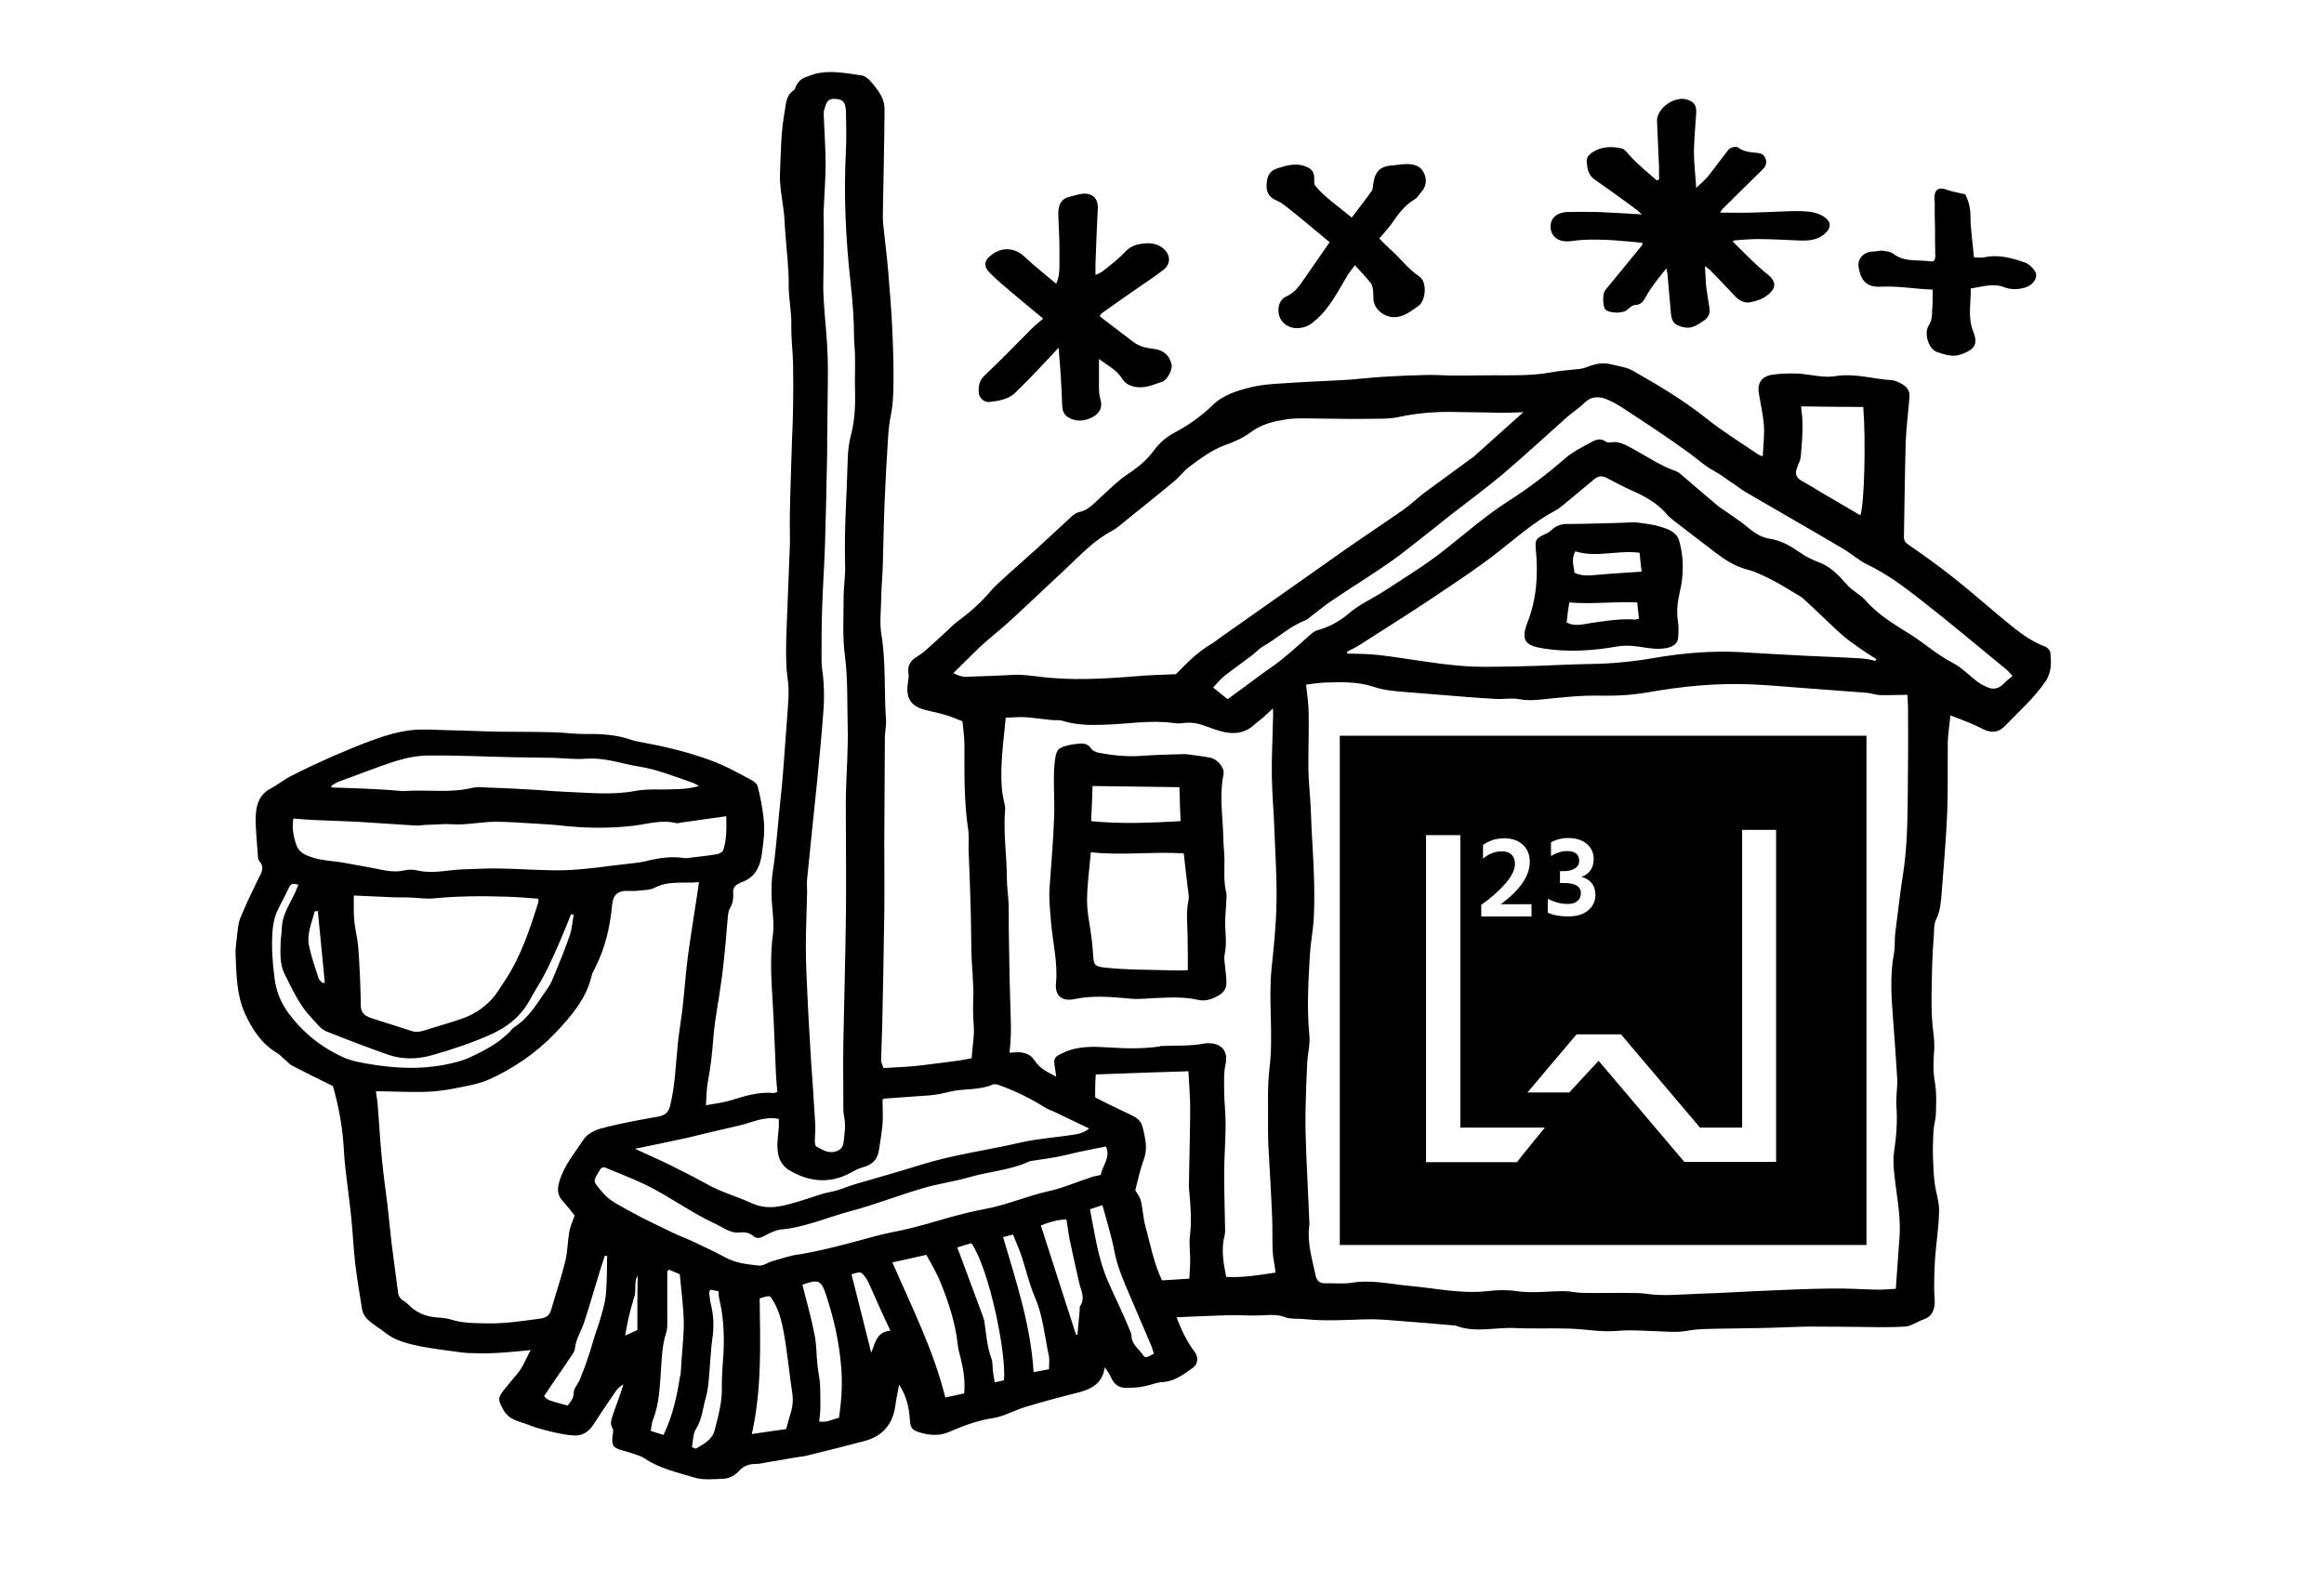
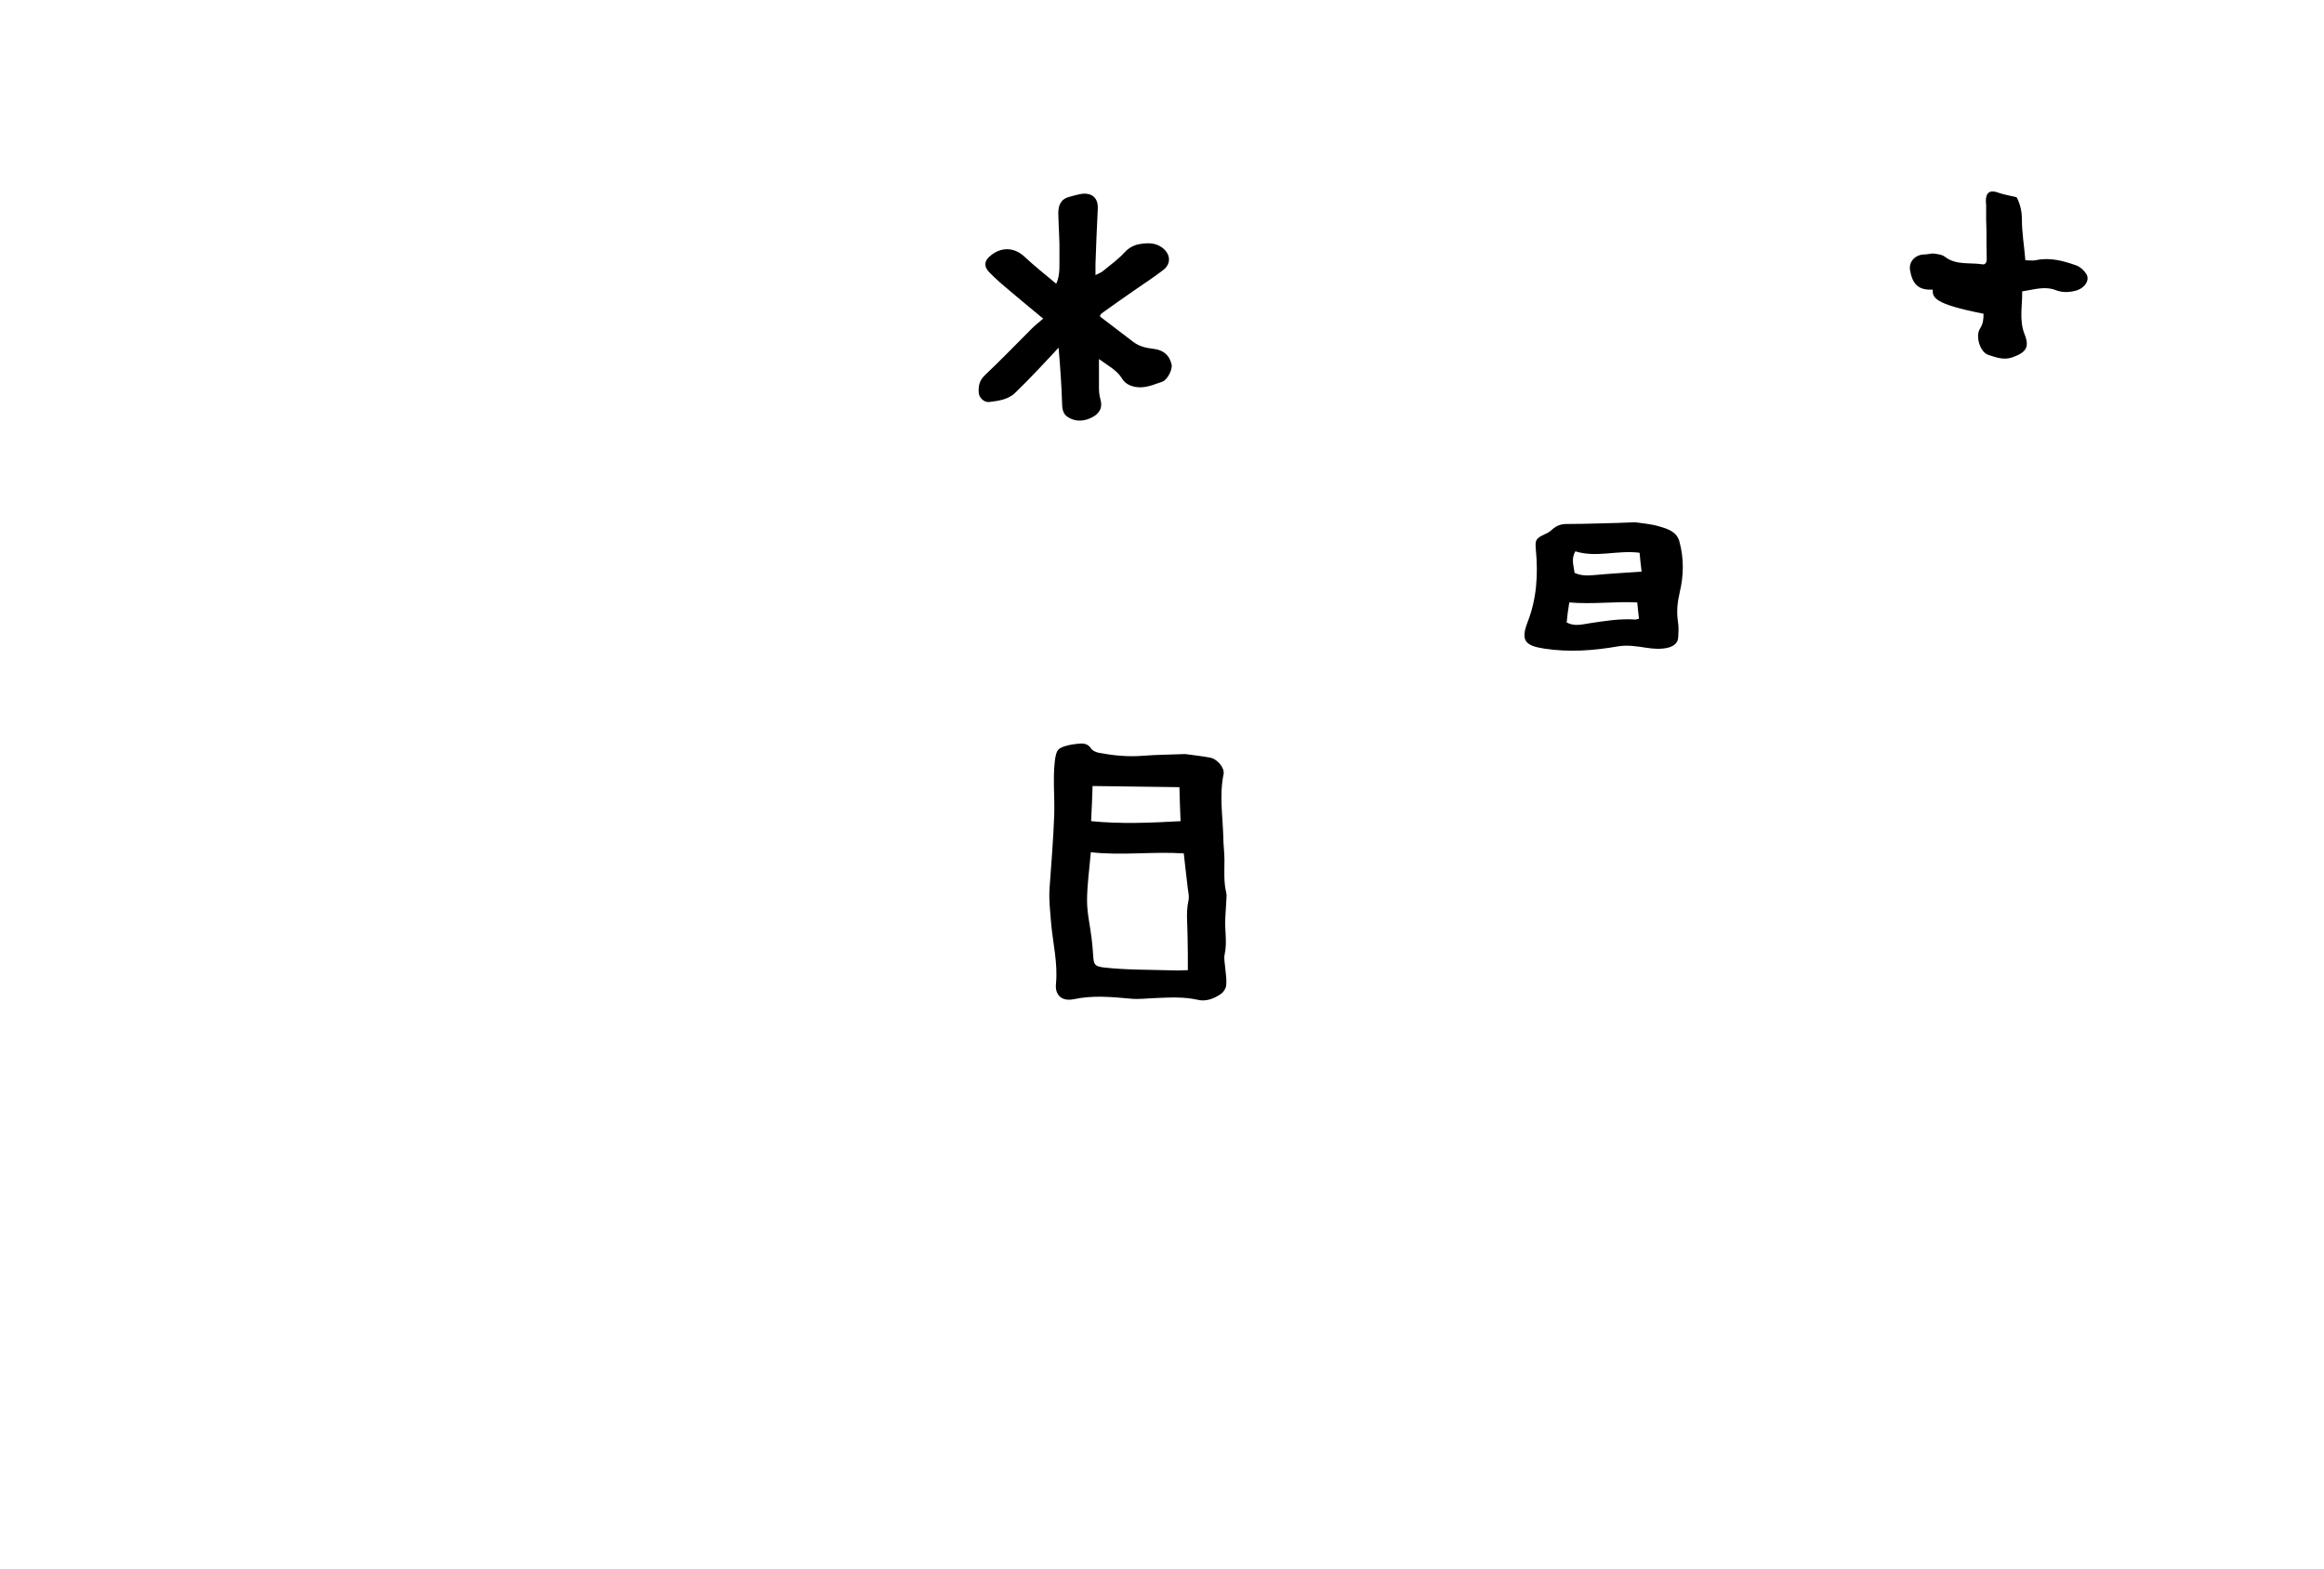
<svg xmlns="http://www.w3.org/2000/svg" version="1.2" baseProfile="tiny" id="Laag_1" x="0px" y="0px" width="800px" height="540px" viewBox="0 0 800 540" overflow="visible" xml:space="preserve">
  <g>
    <g>
-       <path d="M596.5,83.2c3.9,3.8,7.6,7.8,11.9,11.2c3.4,2.7,2.9,5.1-0.1,7.3c-1.6,1.3-3.9,2-6,2.4c-1.9,0.3-3.7-0.7-5.1-2.2    c-2.8-3-5.6-5.9-8.5-8.9c-0.4-0.4-0.8-0.6-1.8-1.4c0.2,2.7,0.2,4.8,0.4,6.8c0.3,2.4,0.7,4.9,1.1,7.3c0.4,2-0.1,3.5-1.9,4.7    c-2.2,1.5-4.3,3-7.2,2.2c-2.9-0.7-3.8-1.8-4.1-4.6c-0.4-4.6-0.8-9.2-1.2-13.7c0-0.4-0.2-0.8-0.4-1.9c-2.8,3.5-5.2,6.4-7,9.7    c-0.9,1.6-1.6,2.8-3.7,2.9c-1.1,0-2.1,1.2-3.1,1.9c-1.6,1.1-6.1,0.9-7.2-0.4c-0.9-1-1-5.4-0.1-6.5c4.2-5.2,8.5-10.3,12.7-15.5    c0.1-0.1,0.1-0.4,0.2-0.9c-6.9-0.7-13.9-1.4-20.8-1c-1.6,0.1-3.2,0.4-4.8,0.5c-4.1,0.2-6.7-2.6-5.9-6.4c0.5-2.1,2.6-3.6,5.5-3.7    c3.7-0.1,7.3-0.1,11,0c4.7,0.2,9.4,0.5,14.8,0.8c-1.1-1-1.8-1.6-2.5-2.1c-4.6-3.4-9.2-6.7-13.9-10c-2.1-1.5-2.4-3.7-2.6-5.9    c-0.2-2,1.4-3.1,2.9-3.9c2.8-1.5,6-1.5,9.1-0.8c1,0.2,1.8,1.3,2.5,2.1c2.9,3.3,6.3,6,9.6,8.9c0.3-0.1,0.5-0.2,0.8-0.3    c0-1.4,0-2.8,0-4.2c-0.2-5.3-0.5-10.5-0.7-15.8c-0.2-4.6,6.3-9.1,10.7-7.4c2.2,0.8,2.9,2.1,2.8,4.4c-0.3,4.5-0.7,8.9-0.8,13.4    c0,3.9,0.5,7.8,0.8,12.5c1.6-1.6,2.8-2.5,3.8-3.7c2.2-2.7,4.3-5.6,6.4-8.3c0.5-0.6,0.9-1.4,1.6-1.7c0.7-0.4,2-0.6,2.5-0.3    c1.9,1.5,4.1,1.7,6.4,1.9c1.4,0.1,2.7,0.5,3.2,2.1c0.5,1.5,0,2.6-1.1,3.7c-4.6,4.5-9.2,9-13.8,13.6c-0.2,0.2-0.4,0.5-0.8,1.2    c3.8,0,7.3,0.1,10.8,0c5.7-0.1,11.5-0.6,17.2-0.5c2.5,0.1,5.2,0.3,7.6,1.8c2.7,1.8,2.9,3.8,0.4,6c-2.5,2.2-5.5,2.4-8.7,2.3    c-4.8-0.2-9.6-0.5-14.5-0.5c-2.7,0-5.5,0.3-8.2,0.5C596.8,82.7,596.7,82.9,596.5,83.2z" />
      <path d="M364.4,119.7c-2.9,3.1-5.1,5.5-7.4,7.9c-2.4,2.5-4.9,5.1-7.4,7.5c-2.5,2.5-5.9,2.9-9.1,3.3c-1.8,0.2-3.6-1.6-3.6-3.4    c-0.1-2.1,0.2-4,2.1-5.8c5.5-5.2,10.8-10.7,16.2-16.1c1.2-1.2,2.5-2.2,3.9-3.4c-3.9-3.2-7.6-6.3-11.4-9.5    c-2.3-1.9-4.5-3.8-6.6-5.9c-2.7-2.5-2.5-4.6,0.4-6.7c3.7-2.7,7.9-2.3,11.2,0.8c3.4,3.2,7.1,6.1,10.9,9.3c1.5-3.4,1-6.8,1.1-10.1    c0.1-4.7-0.3-9.4-0.4-14.1c0-2.6,0.7-4.9,3.7-5.7c1.5-0.4,3.1-0.9,4.6-1.1c3.5-0.3,5.4,1.6,5.3,5c-0.3,6.4-0.6,12.8-0.8,19.2    c0,1.1,0,2.2,0,3.8c1.1-0.6,1.9-0.8,2.6-1.4c2.6-2.1,5.3-4.1,7.5-6.5c1.5-1.6,3.3-2.5,5.3-2.8c2.6-0.4,5.1-0.5,7.5,1.2    c2.9,2.1,3.3,5.5,0.5,7.7c-3.2,2.5-6.7,4.7-10.1,7.1c-3.7,2.6-7.5,5.2-11.2,7.9c-0.2,0.2-0.4,0.5-0.5,0.7c0,0.2,0,0.4,0,0.4    c3.8,2.9,7.6,5.8,11.4,8.7c2.1,1.6,4.5,2.1,7,2.4c3.4,0.4,5.5,2.2,6.2,5.4c0.4,1.6-1.4,5.3-3.2,5.9c-3,1-5.9,2.4-9.3,1.8    c-2-0.4-3.5-1.2-4.5-2.8c-1.8-3-4.9-4.5-8-6.8c0,3.7,0,6.8,0,9.8c0,1.3,0.1,2.7,0.5,4c0.9,3.2-0.5,5.2-3.3,6.5    c-2.6,1.2-5.4,1.3-7.9-0.3c-1.8-1.1-2-3.1-2-5.1C365.4,132.7,365,126.6,364.4,119.7z" />
-       <path d="M474.8,82.1c1.1,1.1,2.2,2.3,3.4,3.4c3.6,3,6.3,7,10.4,9.7c2.7,1.8,2.3,8.2-0.3,10.1c-2.6,1.8-5,3.9-8.5,3.9    c-3.4-0.1-6.7-2.7-7-6c-0.1-1.2,0-2.4-0.2-3.6c-0.1-0.7-0.3-1.6-0.7-2.1c-1.6-2-3.4-3.9-5.5-6.2c-0.9,1.2-1.6,2.1-2.3,3.1    c-2.2,3.6-4.1,7.3-6.6,10.7c-1.6,2.3-3.6,4.4-5.8,6.1c-3,2.3-7.9,2.7-10.5-0.8c-1.9-2.6-1.4-7,1.5-8.3c3.1-1.3,4.7-3.9,6.4-6.3    c2.8-4,5.5-8,8.6-12.4c-2.8-2.3-5.9-4.9-9-7.5c-2-1.7-4.1-3.3-6.1-4.9c-0.9-0.7-1.8-1.4-2.8-1.8c-2.6-1-3.9-2.7-3.8-5.4    c0.1-2.6,0.6-4.8,3.6-5.8c3.4-1.1,6.7-2.1,10.3-0.5c1.9,0.8,2.5,2.1,2.5,3.9c0,0.8-0.1,1.9,0.3,2.5c3.5,4.2,8.1,7.2,12.6,11    c2.5-3.3,4.8-6.2,6.9-9.2c0.4-0.6,0.4-1.5,0.5-2.3c0.6-4.5,2.5-6.3,7.1-6.5c1.4-0.1,2.7-0.4,4.1-0.4c2.4-0.1,4.8,0.5,5.9,2.4    c1.4,2.2,1.5,4.9-0.5,7.2c-0.8,0.8-1.3,1.9-2.3,2.5c-2.9,1.7-5,4.2-6.9,6.9C478.7,77.7,476.8,79.8,474.8,82.1z" />
-       <path d="M665.3,99.7c-6.1-0.2-11.8-1.3-17.7-1c-5,0.3-7-2-7.8-6.7c-0.5-3,1.9-5.4,5-5.4c1.1,0,2.2-0.4,3.2-0.3    c1.3,0.2,2.8,0.3,3.8,1.1c3.9,3,8.6,1.9,12.9,2.6c1.1,0.2,1.5-0.8,1.5-1.8c-0.1-3.3-0.1-6.7-0.1-10c0-1.2-0.1-2.5-0.1-3.7    c0-1.7,0-3.3,0-5c0-0.3-0.1-0.7-0.1-1c-0.1-3.3,1.4-4.3,4.5-3.1c1.7,0.6,3.6,0.9,6.1,1.5c1,1.9,1.8,4.4,1.8,7.5    c0,4.7,0.8,9.3,1.2,14.2c1.3,0,2.5,0.2,3.5,0c4.9-1.1,9.6,0.2,14.1,1.8c1.3,0.5,2.5,1.6,3.3,2.8c1.4,2-0.2,4.7-3,5.7    c-2.5,0.8-5.1,0.9-7.4,0c-3.9-1.5-7.4-0.2-11.6,0.4c0.1,5-1.1,9.8,0.8,14.7c1.8,4.5,0.6,6.3-4.1,8c-3.1,1.1-5.7,0-8.3-0.8    c-2.9-0.9-4.6-6.5-2.9-9.1c1.1-1.7,1.2-3.3,1.2-5.1C665.3,104.6,665.3,102.3,665.3,99.7z" />
+       <path d="M665.3,99.7c-5,0.3-7-2-7.8-6.7c-0.5-3,1.9-5.4,5-5.4c1.1,0,2.2-0.4,3.2-0.3    c1.3,0.2,2.8,0.3,3.8,1.1c3.9,3,8.6,1.9,12.9,2.6c1.1,0.2,1.5-0.8,1.5-1.8c-0.1-3.3-0.1-6.7-0.1-10c0-1.2-0.1-2.5-0.1-3.7    c0-1.7,0-3.3,0-5c0-0.3-0.1-0.7-0.1-1c-0.1-3.3,1.4-4.3,4.5-3.1c1.7,0.6,3.6,0.9,6.1,1.5c1,1.9,1.8,4.4,1.8,7.5    c0,4.7,0.8,9.3,1.2,14.2c1.3,0,2.5,0.2,3.5,0c4.9-1.1,9.6,0.2,14.1,1.8c1.3,0.5,2.5,1.6,3.3,2.8c1.4,2-0.2,4.7-3,5.7    c-2.5,0.8-5.1,0.9-7.4,0c-3.9-1.5-7.4-0.2-11.6,0.4c0.1,5-1.1,9.8,0.8,14.7c1.8,4.5,0.6,6.3-4.1,8c-3.1,1.1-5.7,0-8.3-0.8    c-2.9-0.9-4.6-6.5-2.9-9.1c1.1-1.7,1.2-3.3,1.2-5.1C665.3,104.6,665.3,102.3,665.3,99.7z" />
      <g>
-         <path d="M705.8,224.6c-0.1-0.7-1-1.7-1.8-2c-6.2-2.3-10.9-6.6-15.8-10.6c-5.4-4.5-10.6-9.1-16.1-13.4c-4.8-3.8-9.8-7.4-14.9-10.9     c-1.2-0.8-1.9-1.5-1.8-3.1c0.2-10.7,0.3-21.5,0.6-32.2c0.2-5.2,0.9-10.5,1.3-15.7c0.2-1.9-0.7-3.4-2.4-4.4     c-1.1-0.6-2.4-1.3-3.6-1.4c-6.5-0.4-12.8-2.5-19.5-1.4c-4.2,0.7-8.8-0.7-13.2-0.9c-2.8-0.1-5.7,0-8.5,0.4c-3.8,0.6-5.3,3-4.6,6.7     c0.6,3.6,1.4,7.1,1.7,10.7c0.2,3.5-0.2,7-0.4,10.7c-0.6-0.2-1.3-0.4-1.8-0.8c-6-4.1-12.2-7.9-17.8-12.4     c-7.8-6.2-16.4-11.3-25-16.2c-2.4-1.4-5.1-1.6-7.7-2.3c-3.4-0.8-6,0.1-8.9,1.2c-0.5,0.2-1.1,0.3-1.7,0.4     c-3.5,0.4-7.1,0.6-10.6,1.3c-6.4,1.1-12.8,0.9-19.3,0.9c-4.3,0-8.6,0.1-12.9,0.1c-3.4,0-6.9-0.3-10.3-0.2     c-4.8,0.1-9.5,0.3-14.3,0.6c-3.9,0.2-7.8,0.7-11.8,1c-6.3,0.4-12.6,0.6-18.8,1c-5.1,0.4-10.3,0.4-15.2,1.6     c-4.9,1.2-9.6,2.6-13.4,6.3c-3.8,3.7-8.2,6.8-12.9,9.3c-2.9,1.5-5.3,3.6-7.2,6.2c-2.5,3.4-5.6,5.9-9.1,8.2     c-3.3,2.2-6.1,5.1-9.1,7.8c-2.3,2-4.2,4.5-7.5,5.2c-1,0.2-2,0.9-2.7,1.6c-3.9,3.6-7.8,7.2-11.7,10.8c-2.5,2.3-5.1,4.5-7.6,6.8     c-1,0.9-1.9,1.7-2.9,2.6c-1.9,1.8-3.9,3.4-5.6,5.4c-3.4,4.1-7.4,7.5-11.7,10.7c-1.1,0.8-2.1,1.9-3.1,2.8     c-2.6,2.4-5.2,4.8-7.8,7.1c-0.9,0.8-1.9,1.4-2.8,2c-2.1,1.3-3.2,2.9-2.9,5.4c0.2,1.2,0,2.5-0.2,3.8c-0.7,4.8,0.9,7.6,5.3,8.9     c2.4,0.7,4.8,1.1,7.2,1.8c1.9,0.5,3.6,1.3,6.3,2.3c0.2,2.4,0.7,5.3,0.7,8.1c0,9.8-0.2,19.6,1.3,29.3c0.3,2.1,0.1,4.2,0.1,6.3     c0.3,7.6,0.6,15.1,0.8,22.7c0.1,4.5,0.1,9.1,0.2,13.6c0.1,3.1,0.4,6.3,0.5,9.4c0.1,1.4,0.2,2.8,0.2,4.2     c-0.2,3.7-0.2,7.4,0.1,11.2c0.3,3.5-0.5,7.2-0.7,10.8c0,0.1,0,0.3,0,0.4c-5.5,1.2-11.1,1.6-16.7,2.4c-4.5,0.6-9.1,0.7-13.7,1     c-0.3-1.1-0.8-1.9-0.8-2.6c0.1-4.1,0.3-8.2,0.4-12.4c0.3-12.7,0.5-25.5,0.7-38.2c0.1-8.1,0-16.2,0-24.3     c0.1-12.1,0.1-24.1,0.2-36.2c0-2,0.5-4,0.4-6c-0.7-9.9,0-19.8-1.6-29.6c-0.6-3.6-0.2-7.4-0.1-11.1c0.1-5.7,0.4-7.2,0.6-12.9     c0.2-7.1,0.3-14.2,0.6-21.2c0.3-7.5,0.7-15,1.2-22.5c0.5-8.1,1.5-7.6,1.8-15.7c0.2-6.9,0-13.7-0.3-20.6     c-0.3-7.2-0.9-14.4-1.5-21.5c-0.4-4.7-1-9.4-1.5-14.1c-0.2-1.5-0.3-2.9-0.3-4.4c0.2-12.3,0.5-24.6,0.6-36.8     c0-1.5-0.4-3.2-1.1-4.5c-1-1.9-2.4-3.6-3.8-5.2c-0.7-0.8-1.8-1.7-2.8-1.9c-4.9-0.7-9.7-1.7-14.7-0.9c-1.6,0.2-3.1,0.9-4.6,1.4     c-1.7,0.6-2.9,1.7-3.6,3.4c-0.1,0.4-0.3,0.9-0.7,1.2c-2.7,1.8-2.6,4.6-3.1,7.4c-1.3,7-1.3,14.1-1.6,21.1     c-0.2,4.7,0.9,9.4,1.4,14.1c0.2,2,0.2,4,0.4,6c0.4,6.3,1.3,12.5,1.2,18.8c0,4.5,1,8.9,0.9,13.3c-0.1,4.5,0.5,9,0.6,13.5     c0.1,4.8,0.1,9.7,0,14.5c-0.1,8.2-0.3,7.8-0.5,16c-0.2,7.1-0.5,14.2-0.6,21.2c-0.1,3.6,0.1,7.2,0,10.8c-0.3,9-0.6,13.7-0.9,22.7     c-0.1,4.2-0.4,8.3-0.4,12.5c0,3.5,0,7,0.5,10.4c0.7,4.4,0.2,8.7-0.1,13.1c-0.5,6.3-0.9,12.5-1.4,18.8c-0.3,4.3-0.8,8.5-1.2,12.7     c-0.4,4.5-0.9,8.9-1.3,13.4c-0.3,2.5-0.5,4.9-0.9,7.4c-0.9,5.2-0.7,10.3-0.2,15.5c0.2,2.3,0.4,4.8,0.1,7.1     c-1.1,8-0.6,15.9-0.1,23.9c0.5,8.1,0.7,16.2,1.1,24.3c0.1,2.1,0.3,4.2,0.5,6.3c-0.6,0.2-0.9,0.4-1.2,0.4c-5.2-0.5-10,1-14.8,2.5     c-2.6,0.8-5.4,1.1-8.6,1.7c0.2-3,0.2-5.7,0.7-8.3c1-5.1,1.5-10.2,1.9-15.4c0.5-6.1,1.8-12.2,2.6-18.3c0.6-4,1-8,1.4-12     c0.4-3.8,0.6-7.6,1-11.4c0.1-0.8,0.2-1.6,0.6-2.3c1-1.6,1.3-3.3,1.2-5.2c-0.2-1.7,0.5-2.8,2.1-3.5c0.1,0,0.2-0.2,0.3-0.2     c7.2-2.3,7.3-8.6,8-14.3c0.4-2.8,0.3-5.7,0-8.4c-0.4-3.5-1.1-7.1-2-10.5c-0.2-0.9-1.4-1.8-2.4-2.3c-4.6-2.5-9.2-5-14.2-6.8     c-8-2.9-16.3-4.8-24.6-6.3c-0.7-0.1-1.3-0.3-2-0.5c-5.3-1.9-10.7-2.2-16.3-2.1c-3.6,0-7.1-0.5-10.7-0.6     c-6.2-0.2-12.4-0.1-18.6-0.2c-5.9-0.1-11.7-0.4-17.6-0.5c-4.4-0.1-8.8-0.5-13.1,0c-4,0.5-8.1,1.6-11.9,3     c-5.2,1.8-10.2,4-15.2,6.1c-4.7,2.1-9.4,4.3-13.9,6.6c-2.4,1.2-4.6,3-7,4.3c-4.3,2.2-5.2,6.1-5.3,10.2c0,4,0.4,8,0.7,12     c0.1,1,0,2.3,0.6,2.9c2,2.3,0.6,4.1-0.4,6.1c-2.2,4.5-4.3,8.9-6.2,13.5c-0.8,2.1-0.9,4.6-1.2,6.9c-0.2,1.9-0.5,3.8-0.4,5.7     c0.3,6.8,0.3,13.7,3.2,20.2c2.5,5.4,5.6,10.3,10.9,13.5c1.1,0.6,1.9,1.6,2.9,2.4c0.8,0.7,1.5,1.5,2.3,2c4.5,2.3,9.1,4.6,14.2,7.1     c2,6.9,3.4,14.5,3.8,22.4c0.2,4.5,0.9,8.9,1.4,13.4c0.4,3.5,0.9,6.9,1.2,10.4c0.5,5,0.7,10.1,1.3,15.1c0.6,5.1,1.5,10.2,2.3,15.3     c0.3,2.2,1.7,3.7,3.3,4.9c1.5,1.2,3.2,2.2,4.7,3.4c3.5,2.8,7.8,3.8,12.1,4.7c3.7,0.7,7.5,1.2,11.2,1.7c1.7,0.2,3.4,0.5,5.1,0.6     c3.2,0.1,6.5,0.2,9.7,0c3.9-0.2,7.7-0.6,12-1c-1.6,2.7-2.5,5.6-4.5,8c-1.6,1.9-3.2,3.8-4.8,5.8c-2.3,2.9-1.8,3.6-0.1,6.8     c2,3.6,5.6,3.9,8.8,5.2c2.8,1.1,5.7,1.8,8.6,2.5c2.3,0.5,4.7,1,7.1,1.1c2.7,0.1,4.8-1.3,6.3-3.5c2.5-3.9,5.1-7.7,7.7-11.5     c0.7-1,1.5-1.9,2.8-2.6c-0.4,1.1-0.7,2.3-1.1,3.4c-0.8,2.3-1.7,4.6-2.5,7c-0.5,1.6-1.2,3.1-0.1,4.8c0.4,0.7,0,2-0.1,3     c-0.2,2.8,0.3,3.6,3,4.4c1.6,0.5,3.3,0.9,4.9,1.5c1.1,0.4,2.2,0.7,3.2,1.4c5.2,3.5,11.3,4.8,17.2,6.6c3,0.9,6.6,0.5,9.9,0.4     c2.3-0.1,4.1-1.3,5.6-2.9c1.5-1.6,3.3-2.2,5.5-2.2c1.6,0,3.2-0.5,4.7-0.7c2.9-0.5,5.9-1,8.8-1.5c1.1-0.2,2.3-0.3,3.4-0.5     c6.9-1.7,13.8-3.4,20.6-5.2c6.3-1.7,9.8-5.9,10.6-12.2c0.3-2.2,0.8-4.3,1.3-7.2c2.7,4.1,3.4,8,3.7,12c0.2,3,0.8,3.7,3.6,4.5     c3.4,1,6.8,1.2,10.1-0.3c4.8-2.1,9.7-3.9,15-4.7c3.8-0.6,7.3-2.7,11-3.8c5.9-1.8,11.9-3.4,17.9-4.9c4.8-1.2,8.7-3.1,9.5-8.8     c0.8,1.2,1.7,2.4,2.3,3.8c1,2.2,2.7,3.3,5,3.3c2,0,4.1-0.1,6.1-0.5c2.2-0.4,4.4-1.4,6.6-1.5c4.2-0.3,7.2-2.7,10.3-4.9     c1.8-1.2,2-3.7,0.7-5.4c-2.8-3.7-4.7-7.8-6.3-12c5.9-0.3,11.7-0.5,17.6-0.7c2.9-0.1,5.7,0.1,8.6,0.1c2,0,4-0.1,6.1-0.2     c1.8,0,3.4,0.1,5.2,0.8c1.9,0.7,4.1,0.4,6.2,0.6c7.2,0.8,14.4,0.3,21.6,0.1c3.6-0.1,7.2,0.2,10.7,0.5c6.5,0.5,13,1,19.5,1.6     c0.1,0,0.3,0,0.4,0c6.7,2.7,13.6,0.6,20.5,0.9c6.3,0.3,12.6,0,19,0.2c4,0.1,8.1,0.8,12.1,0.9c2.7,0.1,5.5-0.3,8.2-0.3     c3.2,0,6.3,0.2,9.5,0.3c3.4,0.1,6.8,0.5,10.3-0.1c4.2-0.8,8.5-0.7,12.8-0.8c4.3-0.1,8.6-0.1,12.9-0.2c5.4-0.1,10.7-0.4,16.1-0.5     c8.2,0,16.5,0.1,24.7,0.2c2.9,0,5.7,0,8.6-0.2c0.9,0,1.8-0.3,2.7-0.7c1.4-0.6,2.7-1.4,4.2-1.9c2.2-0.8,3.1-2.6,3.4-4.5     c0.3-2.2-0.2-4.5-0.1-6.8c0-3.1,0.1-6.3,0.3-9.4c0.4-5.5,1.3-10.9,1.4-16.4c0.1-3.2-1.1-6.4-1.5-9.6c-0.4-3-0.5-6-0.6-9     c-0.1-3.1,0-6.2,0.2-9.4c0.1-1.9,0.8-3.8,0.8-5.7c0.1-3.4,0.3-6.9-0.3-10.4c-0.7-3.6-0.6-7.5-0.3-11.2c0.3-3.6-0.5-7-0.7-10.5     c-0.4-6.2-0.1-12.3,0-18.5c0.1-3.6,0.3-7.1,0.6-10.7c0.1-1.8,0-3.9,0.8-5.5c1.5-3,1.6-6.1,1.9-9.2c0.7-9.2,1.5-18.4,1.9-27.6     c0.3-8.1,0.1-16.3,0.2-24.4c0.1-2.9,0.6-5.8,0.9-9c2.2,0.8,4.2,1.6,6.2,2.4c1.8,0.7,3.5,1.5,5.2,2.4c2.7,1.3,5.1,1.1,7.2-1     c5-5.2,10.4-9.9,14.4-15.9C706.3,231,706.1,227.8,705.8,224.6z M618.7,160.7c0.5-1.2,1.1-2.4,1.2-3.6c0.3-3.6,0.6-7.2,0.6-10.8     c0-2.2-0.3-4.3-0.5-6.4c7.3,0.1,14.4,0.2,21.4,0.2c0.9,11.5,0.4,33.4-1,37.3c-4.6-2.7-9-5.3-13.5-7.9c-2-1.2-4-2.5-6.1-3.6     C618.3,164.6,617.7,163.3,618.7,160.7z M332.5,233c-1.4,0-2.7-0.4-4.3-1.3c3.4-3.3,6.4-6.4,9.6-9.4c2.8-2.6,5.8-4.9,8.6-7.4     c2.1-1.9,4.2-3.8,6.3-5.8c4.7-4.4,9.5-8.9,14.2-13.3c5-4.7,9.6-9.7,15.8-13c1.9-1,3.5-2.5,5.1-3.8c2.8-2.2,5.5-4.5,8.3-6.7     c2.7-2.2,5.5-4.4,8.2-6.7c1.8-1.5,3.2-3.5,5.1-4.9c3.9-2.9,7.7-5.8,12.4-7.5c3.1-1.1,6.3-2.5,8.9-4.5c3.6-2.7,7.7-3.6,11.9-4.3     c3.8-0.6,7.8-0.3,11.8-0.3c5,0,10,0.2,15,0.1c4.2-0.1,8.4,0.2,12.4-0.7c5.6-1.2,11.3-1.7,17-1.7c6.2,0.1,12.4,0.2,18.6,0.3     c2.3,0,4.6-0.1,7-0.2c-5.9,5.3-11.6,10.4-17.3,15.5c-0.2,0.2-0.4,0.3-0.6,0.4c-5.3,3.9-10.7,7.8-16,11.7c-2.6,2-5,4.3-7.7,6.2     c-6.3,4.4-12.7,8.6-19,13c-7.6,5.3-15.1,10.7-22.7,16c-6.9,4.8-13.7,9.7-20.6,14.5c-1.1,0.7-2,1.6-3.2,2.3     c-4.9,2.8-8.8,6.8-12.5,10.6c-4.8,0.2-9.2,0.3-13.6,0.7c-11.3,0.9-22.6,1.6-33.9,0.1c-2.5-0.3-4.9-0.6-7.4-0.6     C343.9,232.6,338.2,232.8,332.5,233z M277.8,303c0.5-5.3,1.1-10.5,1.6-15.8c0.6-6.1,1.3-12.3,1.9-18.4c0.8-8.3,1.6-16.5,2.2-24.8     c0.2-3,0.2-6,0-9c-0.1-2.5-0.7-4.9-0.7-7.4c0-6,0-12.1,0.2-18.1c0.3-8.9,0.7-13.5,1-22.3c0.3-9.8,0.5-19.6,0.7-29.4     c0.1-3.5,0-7,0.1-10.4c0.1-9.3,0.1-10,0.2-19.3c0-3.3-0.1-6.5-0.3-9.8c-0.4-6.7-1.3-13.4-1.3-20c0.1-8.2,0.3-16.3,0.1-24.5     c0-0.9,0-1.8,0.1-2.7c0.2-4.9,0.6-9.9,0.6-14.8c0-5.1-0.4-10.3-0.6-15.7c0-0.5-0.1-1.3,0-2.1c0-0.6,0.3-1.1,0.4-1.6     c0.7-2.5,1.6-3.1,4.2-2.8c2.1,0.3,2.9,1.4,3,4.2c0.1,4.5,0.2,9,0,13.5c-0.8,15.2-0.1,30.4,1.6,45.5c0.7,6.4,1.2,12.7,1.2,19.2     c0,1.8,0.3,3.6,0.3,5.3c0.1,3.1,0,6.3,0,9.4c0,3.6,0.2,7.2-0.1,10.8c-0.7,8.4-2.2,8.2-2.4,16.6c-0.3,11.7-1.2,23.3-0.9,35     c0.2,5.6-0.5,7-0.5,12.6c0,6.4-0.4,12.9,0.4,19.2c1.1,8.3,0.8,16.6,1,24.9c0.2,7.5-0.4,15.1-0.6,22.6c-0.1,4.8,0,9.6,0,14.4     c0,9.1,0.1,18.2,0,27.3c-0.2,15-0.6,29.9-0.9,44.9c-0.1,6.4,0,12.8,0,19.3c0,1.9-0.1,3.9,0.3,5.7c0.6,3,0.1,5.8-0.2,8.7     c-0.2,2-1.4,2.9-3,3.3c-2.4,0.6-4.4-0.7-6.4-1.8c-0.4-0.2-0.5-1.2-0.5-1.8c0-2.1,0.3-4.2,0.1-6.4c-0.4-7.1-0.9-14.1-1.4-21.2     c-0.4-7.2-0.9-14.4-1.2-21.5c-0.3-6.1-0.6-12.1-0.6-18.2c0-5.7,0.3-11.5,0.4-17.2C277.9,306.6,277.7,304.8,277.8,303z      M254.8,387.4c4.3-1,8.3-3.2,13.3-2.2c0,0.9,0,1.8,0,2.8c-0.2,2.7-0.7,5.4-0.4,8c0.2,2.9,1.5,5.5,4.2,7c6.9,4,14,4.6,21.2,0.6     c1.4-0.8,2.9-1.5,4.4-1.9c2.9-0.8,4.5-2.7,5-5.4c0.5-3.1,1-6.2,1.3-9.3c0.2-2.8,0-5.6,0-8.5c0.2-0.1,0.5-0.3,0.8-0.3     c5.1-0.4,10.3-0.7,15.4-1.1c2.4-0.2,4.8-0.7,7.1-1.3c4.8-1.1,9.9-0.4,14.6-2.4c0.6-0.3,1.6-0.1,2.3,0.2c5.5,2,10.7,4.5,15.6,7.6     c1.1,0.7,2.3,1.1,3.4,1.6c3.9,1.9,7.8,3.7,11.9,5.7c-1.8,1.6-3.8,1.9-5.7,2.2c-5.9,0.9-11.9,1.3-17.7,2.6     c-11.6,2.7-23.4,4.2-34.8,7.8c-7.4,2.3-14.9,4.4-22.4,6.6c-2.7,0.8-5.4,2.1-8.2,2.6c-3.8,0.7-7.2,2.2-10.8,3.2     c-5.4,1.6-10.7,3.4-16.6,0.7c-4.9-2.3-10.3-3.7-15.1-6.4c-4.3-2.4-8.7-4.6-13.1-6.8c-3.7-1.8-7.4-3.4-11.9-5.5     c6.7-1.4,12.6-2.6,18.5-3.9C243,390.1,248.9,388.8,254.8,387.4z M116.6,269.1c6.7-2.4,13.3-5.1,20-7.2c3.6-1.1,7.4-1.8,11.1-1.8     c9.8-0.1,19.6,0.4,29.3,0.6c4.5,0.1,8.9,0.1,13.4,0.2c3.8,0.1,7.6,0.6,11.4,0.3c2.8-0.2,5.5,0.1,8.2,0.6c3.2,0.6,6.3,1.5,9.4,2     c6.6,1,12.8,3.5,19.1,5.7c0.6,0.2,1.2,0.6,2.1,1.1c-4.5,1.3-8.8,1.1-13,1.2c-3,0-6-0.1-8.9,0.5c-8,1.5-16,0.6-24,0.3     c-4.8-0.2-9.6-0.7-14.4-0.9c-4.3-0.3-8.7-0.4-13.1-0.6c-1.5-0.1-3.1-0.2-4.5,0.1c-7.6,1.9-15.3,0.6-22.9,1.1     c-1,0.1-2.1,0-3.1-0.1c-2.4-0.2-4.8-0.4-7.2-0.5c-5.1-0.3-10.3-0.4-15.4-0.6c0-0.2,0-0.4,0-0.6     C115,269.9,115.8,269.4,116.6,269.1z M101,281.8c2.5,0.2,4.7,0.4,7,0.5c4.9,0.2,9.9,0.4,14.8,0.6c6.7,0.4,13.5,0.9,20.2,1.3     c1,0.1,2.1-0.1,3.1-0.2c2.4-0.1,4.8-0.2,7.2-0.3c1.9,0,3.9,0.2,5.8,0.1c3.9-0.2,7.8-0.9,11.7-0.9c4.2,0,8.5,0.4,12.7,0.6     c2.9,0.2,5.7,0.3,8.6,0.6c8.6,1,17.2,1.2,25.8,0.2c5-0.6,9.9-2.2,15-0.9c0.4,0.1,0.9-0.1,1.4-0.2c5.1-0.7,10.1-1.4,15.7-2.2     c0.1,3.9,0.2,7.8-1,11.6c-0.2,0.7-1.5,1.4-2.3,1.5c-3,0.5-6.1,0.8-9.2,1.2c-0.7,0.1-1.4,0.2-2,0.1c-4.5-0.7-8.9,0-13.3,1.1     c-1.7,0.4-3.5,0.6-5.3,0.8c-2.3,0.3-4.5,0.5-6.8,0.8c-6.8,0.9-13.6,1.7-20.5,1.5c-5.9-0.1-11.7-0.5-17.6-0.6     c-4.3-0.1-8.5,0.2-12.8,0.3c-5.1,0.2-10.2,1.6-15.4,0.4c-1.5-0.4-3.3-0.4-4.8,0c-3.8,0.8-7.3-0.2-10.8-0.9     c-3.5-0.6-7-1.3-10.5-1.9c-3.2-0.5-6.4-0.6-9.5-1.5c-2.4-0.7-5.2-1.7-6.1-4.3C101.1,288.4,100.4,285.3,101,281.8z M185.3,310.7     c-2.9,9.1-5.8,18.1-11.1,26.3c-1.7,2.5-3.1,5.1-5.2,7.3c-2.8,2.9-6.1,5.1-10,6.4c-4.3,1.5-8.7,2.7-13.1,4.1     c-1.6,0.5-3.1,0.6-4.7,0c-4.4-1.5-8.9-2.8-13.4-4.3c-1.8-0.6-3.5-1.6-3.6-4c0-3.6-0.2-7.1-0.3-10.7c-0.2-3.3-0.3-6.6-0.6-9.9     c-0.3-3.1-1.1-6.2-1.4-9.3c-0.2-2.9-0.1-5.8-0.1-8.3c4.6,0.2,9,0.4,13.5,0.6c2.1,0.1,4.1,0,6.2,0.1c2.5,0.1,5,0.5,7.5,0.3     c8.3-0.8,16.7-0.9,25.1-0.6c3.7,0.1,7.5,0.4,11.2,0.7C185.3,310.1,185.4,310.4,185.3,310.7z M111.8,338.2     c-0.2,0.1-0.4,0.2-0.6,0.3c-0.5-0.5-1.3-1-1.5-1.6c-1.2-3.7-2.5-7.4-3.3-11.2c-0.9-4.1,0.9-7.9,1.9-11.8c0-0.2,0.7-0.2,1.1-0.3     C110.2,321.9,111,330.1,111.8,338.2z M125.8,366.1c-2.6-0.5-5.2-1-7.6-2.1c-7.8-3.5-14.2-8.8-19.1-15.5     c-2.5-3.5-4.1-7.4-4.6-11.8c-0.7-5.4-1.1-10.7-0.7-16.1c0.2-2.6,0.7-5.1,1.9-7.5c1.2-2.5,2.6-5,3.8-7.6c0.6-1.3,1.5-1.5,3.2-0.9     c-0.6,1.4-1,2.6-1.6,3.7c-1.8,3.6-4,7.1-4.1,11.3c0,1.7-0.4,3.4-0.4,5c-0.1,3.7-0.3,7.4,1.4,10.8c2.7,5.3,5.1,10.8,9.4,15.2     c1.6,1.6,2.8,3.6,5,4.5c7,2.8,14.1,5.5,21.2,8c4.9,1.7,10.1,1.6,15,0.2c6.8-1.9,13.6-4.2,20-7c4.2-1.9,8.2-4.4,11.2-8.2     c2-2.4,3.2-5.1,4.8-7.7c3.2-5.1,5.6-10.5,8-16c1.4-3.2,2.7-6.5,4-9.7c0.3,0.1,0.6,0.2,0.9,0.2c-0.5,2.4-0.6,4.9-1.4,7.2     c-1.5,4.4-3.2,8.6-5,12.9c-0.8,1.9-1.5,3.8-2.7,5.4c-3.4,4.8-6.2,10-11.5,13.3c-0.7,0.5-1.2,1.4-1.9,2c-1.4,1.2-2.7,2.4-4.2,3.4     c-2.1,1.4-4.3,2.6-6.5,3.7c-1.6,0.8-3.3,1.6-5,2.2C148.2,368.5,137,368.1,125.8,366.1z M167.9,455.6c-4.4-0.1-8.7,0-12.9-1.4     c-1.6-0.5-3.4-0.5-5.1-0.7c-3.2-0.3-6-1.4-8.4-3.5c-0.8-0.7-1.5-1.5-2.3-2c-1.3-0.7-2.1-1.7-2.2-3.2c-0.7-5.6-1.5-11.1-2.2-16.7     c-0.5-4.3-0.9-8.7-1.4-13.1c-0.7-5.6-1.5-11.1-2-16.7c-0.6-6-0.9-12.1-1.4-18.1c-0.1-1.4-0.4-2.8-0.6-4.5c0.8,0,1.4,0,1.9,0     c5,0.1,10.1,0.3,15.1,0.2c3.2-0.1,6.4-0.5,9.6-1.1c3.9-0.8,8-1.4,11.7-2.9c4.3-1.8,8.4-4.2,12.3-6.8c3.9-2.7,7.6-5.8,10.9-9.2     c5.5-5.8,10.9-11.9,12.8-20.1c0.2-0.9,0.7-1.7,1.1-2.5c3.5-6.8,5.2-14.1,5.9-21.7c0.3-3.6,2.1-4.9,4.9-4.9c1.5,0,3,0.1,4.5-0.1     c1.8-0.2,3.8-0.2,5.3-1c4.8-2.5,9.8-1.4,15.2-1.9c-0.3,2.2-0.5,3.8-0.8,5.5c-1,6.7-2.1,13.3-3,20c-0.8,6.1-1.2,12.3-1.9,18.4     c-0.5,4-1.2,8-1.6,12c-0.7,7-0.9,14.1-2.6,21c-0.6,2.4-1.7,3.3-4,3.8c-5.9,1-11.7,2.1-17.5,3.5c-3.1,0.7-6.5,1.7-8.3,4.4     c-3.1,4.7-6.8,9-8.4,14.6c-0.8,2.8-0.5,4.7,1.3,6.7c1.6,1.7,3,3.6,4,4.9c-0.8,2.2-1.5,3.8-1.8,5.4c-0.6,3.4-0.6,6.9-1.4,10.3     c-1.4,5.7-3.3,11.2-4.9,16.8c-0.6,2.1-2.1,2.8-4,3C179.6,454.8,173.8,455.7,167.9,455.6z M208.5,446.1c-0.3,3-1.3,5.9-2.1,8.8     c-0.5,1.7-1.2,3.4-1.7,5.1c-0.8,2.5-1.4,4.9-2.3,7.4c-0.8,2.5-1.8,5-2.8,7.5c-0.6,1.6-2.1,3-2.1,4.5c0,2-1,3.1-2.1,4.5     c-7-1.9-7-1.9-8.1-3.3c1.3-2,2.7-3.9,4-5.9c1.7-2.5,3.5-5,5.1-7.5c0.6-0.9,1.4-1.9,1.5-2.9c0.3-3.3,2.2-6.1,3.2-9.1     c2-6.1,3.7-12.2,5.6-18.3c0.5-1.5,1-3.1,1.5-4.6c0.3,0,0.5,0.1,0.8,0.1C208.9,436.9,209,441.5,208.5,446.1z M219.4,457.9     c-1.6,0.7-2.7,1.2-4.2,1.9c0.5-2.8,0.9-5.1,1.5-7.4c0.5-2.2,1.2-4.3,1.8-6.5c0.5-2.2-0.3-4.6,1-6.8     C219.4,445.6,219.4,451.8,219.4,457.9z M234.3,473.1c0,0.2-0.1,0.4-0.2,0.7c-1.1,6.9-2.5,13.6-5.7,20.2c-1.4-0.4-2.8-0.9-4.4-1.4     c0.3-1.5,0.3-2.8,0.8-3.9c2.1-5.3,2.3-11,2.7-16.6c0.3-4.4,0.4-8.9,1.8-13.2c0.5-1.5,0.4-3.1,0.4-4.7c0-5.5,0-11,0-16.5     c0-0.1,0.3-0.3,0.6-0.6c1,0.4,2,0.9,3.7,1.6c0.5,5.6,1.3,11.3,1.4,17C235.3,461.4,234.6,467.2,234.3,473.1z M249.1,464.7     c-0.2,4.3-0.7,8.5-0.6,12.8c0.1,5.1-1.2,10-2.5,14.9c-0.9,3.4-3.8,4.7-6.4,6.3c-0.2,0.1-0.8-0.3-1.4-0.5c0.4-2.2,0.3-4.6,1.4-6.3     c2.1-3.3,2.3-7,3.3-10.5c1-3.4,1.1-6.8,1.4-10.3c0.3-3.4,0.4-6.7,0.9-10.1c0.6-4.1,0.5-8-0.5-12c-0.3-1.3-0.4-2.6-0.6-4     c0-0.3,0.2-0.6,0.4-1c0.9,0.2,1.8,0.3,2.8,0.5c0.1,1.2,0.1,2,0.3,2.7C249,453,249.3,458.8,249.1,464.7z M272.4,485.7     c-0.6,2-1.2,4.1-1.8,6.3c-3.8,0.5-7.8,1.1-11.8,1.7c3.5-15.7,2.9-31.2,2.7-46.7c0.9-0.3,1.7-0.5,2.5-0.7c0.3-0.1,0.7,0,1.1,0     c2.8,3.7,3.9,8.1,4.7,12.5c1.3,7.1,1.9,14.2,3,21.3C273,482,272.9,483.8,272.4,485.7z M265.8,434.2c-1.5,0.4-3.1,1.7-4.5,1.5     c-3.9-0.4-7.9-0.8-11.6-2.8c-3.7-2-7.6-3.8-11.4-5.6c-2.3-1.1-4.7-1.9-6.9-3c-4.9-2.4-9.9-4.7-14.7-7.4c-3.2-1.8-6.8-3.4-9.2-6.3     c-3.6-4.3-3.6-3.5-0.7-8.3c0.1-0.2,0.4-0.2,1.1-0.5c4.5,1.9,9.4,3.7,14.2,6c8.4,4.1,16,9.8,24.5,13.7c2.6,1.2,5,3.2,8,2.8     c1.9-0.2,3.3,0.1,4.7,1.2c1.3,1.1,2.4,0.7,3.8,0c1.8-1,3.8-2,5.7-2.2c8.5-0.8,16.2-4.3,24.2-6.4c8.3-2.2,16.3-5.4,24.6-7.8     c5.3-1.6,10.8-2.3,16-3.8c6.8-2,14.1-2.4,20.6-5.4c0.4-0.2,0.9-0.2,1.3-0.3c4-0.6,8-1.1,12-2.1c4.2-1.1,8.4-1.8,13.2-2.8     c1.7,3.7-1.2,6.6-1.8,9.8c-1.2,0.3-2.1,0.4-3,0.7c-5,1.6-9.9,3.8-15,4.9c-7.5,1.7-14.5,4.8-22.2,6.2c-8.3,1.5-16.4,4.3-24.7,6.4     c-4.2,1.1-8.5,1.7-12.8,2.9c-8.5,2.3-17,4.7-25.7,6.2C272.3,432.1,269.1,433.3,265.8,434.2z M288.8,488.1     c-2.2,0.5-4.1,1.7-6.8,1.3c0.2-1.9,0.4-3.5,0.4-5.2c0-2.6,0-5.1-0.1-7.7c-0.2-2.2-0.7-4.4-0.9-6.6c-0.4-3.5-0.3-7-1-10.4     c-1.1-5.7-2.7-11.3-4.2-17.2c5.5-2,6.5-1.6,8.2,3.6c0.2,0.5,0.3,1.1,0.5,1.6c2.2,7,3.8,14,4.5,21.3     C290.1,475.3,289.8,481.5,288.8,488.1z M299.9,465.7c-2.3-9.2-4.5-18-6.8-27c3.3-1,3.3-1,4.9,1.2c0.7,0.9,1.1,1.9,1.6,3     c1.3,2.8,2.4,5.6,3.7,8.3c1,2.2,2,4.4,3.2,6.9C301.7,458.5,301.3,462.4,299.9,465.7z M331.9,479.7c-2.1,0.5-4.1,0.9-6.5,1.4     c-4.1-16.5-11.6-31.2-18.2-46.5c3.8-0.8,7.6-1.7,11.7-2.6c1.7,3.2,3.6,6.3,4.9,9.6c2.8,6.9,5.1,14,5.9,21.4     c0.2,1.6,0.6,3.1,1,4.6C331.7,471.6,332.3,475.6,331.9,479.7z M345.6,475.2c-0.9,0.2-1.9,0.4-3.2,0.7c-0.2-1.4-0.4-2.6-0.6-3.8     c-0.2-1.4,0-3-0.5-4.3c-1.4-3.9-1.8-7.9-2.3-11.9c-0.1-0.9-0.3-1.8-0.6-2.6c-2.7-7.3-5.4-14.6-8.1-21.8c-0.2-0.6-0.5-1.2-0.8-2     c1.7-0.6,3.3-1.1,4.9-1.5C340.5,436.8,346.5,466,345.6,475.2z M361.1,471.4c-1.8,0.3-3.2,0.6-5.3,1c-1-16.2-6-31.2-10.5-46.5     c1.1-0.3,2.1-0.5,3.4-0.9c1,2.5,2.1,4.9,2.9,7.3c1.6,4.8,2.7,9.8,4.7,14.4c2.8,6.5,3.3,13.5,4.8,20.3     C361.3,468.4,361.1,469.8,361.1,471.4z M371.8,449.7c-0.2,0.2-0.1,0.6-0.1,1c-0.3,2.9-0.5,5.9-0.8,8.8c-0.2,0-0.4,0-0.5,0     c-4-12.5-8-24.9-12.1-37.6c2.7-1.1,5.6-2,8.8-2.1c0.4,2.2,0.6,4.3,1,6.4c1.1,5.2,2.2,10.3,3.4,15.5     C372.1,444.3,373.7,446.9,371.8,449.7z M393.6,466.7c-1.4-2.2-4.1-3.8-4.1-6.8c0-0.7-0.4-1.5-0.7-2.2c-2.2-5.6-5-11-7.4-16.6     c-3.5-8-4.5-16.3-6.2-24.8c1.5-0.5,2.7-0.9,4.3-1.4c1.5,5.6,3.2,10.9,4.2,16.3c1,5,3,9.6,5,14.3c2.5,6,5.2,12,7.7,18     c0.3,0.8,0.5,1.7,0.8,2.5C395.1,467.3,394.2,467.6,393.6,466.7z M409.7,433.9c0,2.1-0.2,4.2-0.3,6.3c-3.2,0.2-6.3,0.4-9.4,0.6     c-2.8-5.9-4-12.3-5.7-18.6c-0.8-2.9-0.9-6-1.6-8.9c-0.3-1.2-1.2-2.3-1.9-3.5c0.9-3.4,1.6-7,2.9-10.5c1-2.7,0.9-5.2,0.4-7.8     c-1.2-6.2-1.4-6.1-7.6-9c-3.2-1.5-6.4-3.1-9.5-4.7c0-1,0-2.1,0-3.1c0-1.7,0.1-3.4,0.2-4.8c10.8-0.4,21.3-0.8,31.9-1.1     c0.2,4.4,0.6,8.5,0.6,12.5c0,8.3-0.3,16.5-0.4,24.8c0,1-0.1,2.1,0,3.1c0.5,5.5,1,10.9,0.3,16.4     C409.3,428.2,409.7,431.1,409.7,433.9z M437,367.8c-0.8,6.5-0.4,13-0.5,19.6c0,2.8,0,5.6,0.2,8.4c0.4,7.7,0.9,15.4,1.2,23     c0.2,4,0,7.9,0.2,11.9c0.1,2.4,0.7,4.8,1,7.4c-5.7,0.9-11.3,1.8-17,1.5c-1-5-1.8-9.7-0.5-14.5c0.2-0.9,0.1-1.9,0.1-2.8     c-0.1-6-0.3-12.1-0.3-18.1c0-5.8,0.5-11.7,0.5-17.5c0-3.7-0.5-7.4-0.5-11.1c0-3.1-0.2-6.3,0.5-9.4c0.8-3.8-0.9-6.6-4.9-7     c-0.7-0.1-1.5-0.1-2.1,0c-5,1-10.2,0.7-15.2,0.9c-0.2,0-0.5,0.1-0.7,0.2c-5.7,0.8-11.4,0.7-17.2,0.3c-5.3-0.3-10.6-0.6-15.7,1.8     c-3,1.4-3.5,1.6-3,4.9c0.2,1.1,0.3,2.2,0.5,3.4c-1.1-0.6-2.2-1.2-3.3-1.8c-1.8-1-3.2-2.3-4.4-4.1c-1.5-2.3-4.2-2.7-6.7-2.5     c-0.6,0.1-1.2,0.1-1.7,0.1c0.5-4.2,0.6-8.4,0.4-12.7c-0.3-9-0.5-17.9-0.6-26.9c-0.1-3.9,0-7.7-0.1-11.6c-0.1-2.9-0.6-5.8-0.6-8.7     c0-7.9-1.3-15.8-0.6-23.8c0.1-1.2-0.4-2.5-0.6-3.8c-0.2-1-0.4-2-0.5-3.1c-0.7-8.1,0.5-16.1,1.3-24.7c2.3-0.1,4.5-0.3,6.6-0.2     c3.1,0.2,6.2,0.7,9.2,1c1.3,0.1,2.7-0.1,3.9,0.3c4.6,1.4,9.3,1.5,14.1,1.3c8-0.2,15.9-1.7,23.9-0.6c1.2,0.2,2.4,0.2,3.6,0     c3.1-0.4,5.9,0.4,8.7,1.5c5.5,2.1,10.9,3.5,15.8-1.1c0.9-0.8,1.8-1.4,2.7-2.2c1-0.9,2-1.8,3.5-3.2c0,1.7,0.1,2.7,0,3.7     c-0.1,6.5-0.5,13-0.4,19.5c0.1,6.3,0.7,12.6,0.9,18.9c0.3,8.3,0.9,16.5,0.7,24.8c-0.1,7.6-0.9,15.2-1.7,22.7     C436.6,345,438.4,356.4,437,367.8z M656.7,275.7c-0.1,8.4-0.3,16.8-1.6,25.2c-1.1,6.8-1.8,13.6-2.7,20.5c-0.3,2.2,0,4.4-0.4,6.6     c-1.5,7.8-0.9,15.6-0.3,23.3c0.5,6.7,1,13.5,1.4,20.2c0.1,3-0.5,6.1-0.3,9.1c0.4,5.4,0,10.7-0.8,16c-0.3,1.8-0.2,3.7-0.1,5.6     c0.6,7.8,2.5,15.4,2,23.3c-0.4,6-0.9,12.1-1.3,18.2c-2.2,0.1-4.1,0.3-6,0.3c-5.4-0.1-10.8-0.5-16.1-0.4     c-8.7,0.1-17.4,0.5-26.1,0.9c-6.5,0.3-13.1,0.7-19.6,0.9c-6.1,0.2-12.1,0.9-18.2,0c-2.7-0.4-5.5-0.2-8.2-0.3     c-4.5,0-9.1,0.1-13.6,0c-2.1,0-4.2-0.6-6.4-0.6c-5.5,0-10.9,0.8-16.4,0c-3.3-0.5-6.7-0.4-10,0c-9,1-17.8-1-26.7-1.8     c-6.6-0.6-13.2-2.2-19.9-1.1c-3,0.5-6.2,0.1-9.3,0.2c-1.8,0-2.8-0.8-3.2-2.6c-1.2-5.7-3-11.3-2.2-17.3c0.1-0.6,0-1.2,0-1.7     c-0.3-7.3-0.7-14.7-1-22c-0.2-5.1-0.4-10.2-0.3-15.4c0.1-5.7,0.3-11.4,0.6-17.1c0.2-3.3,1.1-6.5,0.7-9.7     c-0.9-9.1-0.3-18.2,0.2-27.2c0.2-3.9,1-7.9,1.3-11.8c0.5-8.8,0.1-17.5-0.4-26.2c-0.3-4.2-0.4-8.4-0.6-12.6     c-0.2-4.3-0.7-8.6-0.8-12.9c-0.1-6.4,0.2-12.8,0.1-19.3c0-3.3-0.5-6.7-0.9-10.3c2.2-0.3,4.2-0.6,6.1-0.7c5.7-0.2,11.5-0.4,17,1.4     c3.5,1.2,6.9,1.5,10.5,1.8c4.6,0.4,9.2,0.7,13.8,1.1c5.9,0.5,11.9,1,17.8,1.3c2.7,0.2,5.5-0.4,8.1,0.1c2.7,0.5,5.1,0.4,7.8,0.1     c6.9-0.7,13.7-1.5,20.6-1.3c5.2,0.1,10.4-0.2,15.7-1.1c11.8-2.1,23.6-3.3,35.6-2.8c5.8,0.2,11.6,0.8,17.4,1.2     c7.5,0.6,15,1.1,22.5,1.7c1.5,0.1,3,0.7,4.5,0.8c3.1,0.1,6.2-0.1,9.6-0.1c0.1,1.9,0.2,3.3,0.2,4.7     C656.9,254.4,656.8,265,656.7,275.7z M463.7,225c0-0.2,0.1-0.5,0.1-0.7c1.5-0.8,3.2-1.5,4.6-2.5c8.6-5.5,17.2-10.9,25.7-16.6     c7.3-4.9,14.6-9.7,21.5-15.1c6.5-5.1,12.7-10.6,20.1-14.5c0.9-0.5,1.7-1.2,2.6-1.9c3.5-2.9,7.1-5.9,10.6-8.8     c1.2-1,2.5-1.2,3.9-0.5c3,1.6,6.1,3.2,9.2,4.6c4.6,2,8.9,4.5,12.1,8.4c0.7,0.8,1.6,1.4,2.4,2.1c4.7,3.6,9.4,7.2,14.1,10.8     c3.3,2.5,6.7,4.7,10.9,5.8c2.5,0.6,4.9,1.8,7.2,2.9c3.1,1.5,6,3.3,9,5.1c1.2,0.7,2.5,1.4,3.5,2.4c4.3,3.9,8.4,8,12.7,11.9     c1.9,1.7,4.1,3.2,6.2,4.7c1.9,1.3,3.8,2.6,5.8,3.8c-0.1,0.2-0.2,0.4-0.3,0.6c-1.5-0.3-3-0.7-4.5-0.8c-6.3-0.4-12.5-0.6-18.8-0.9     c-7.7-0.4-15.4-0.8-23.2-1.3c-9.9-0.5-19.8,0.3-29.6,2c-7.4,1.3-14.8,2-22.4,2.1c-8.1,0.1-16.2,0.7-24.3,0.8     c-6.8,0.1-13.6,0.4-20.3-0.2c-9.3-0.8-18.6-2.6-27.9-3.7C471.1,225.1,467.4,225.1,463.7,225z M689.6,235.5     c-1.5,1.5-3.3,2-5.2,1.2c-1.3-0.5-2.6-1.2-3.7-2c-2.9-2.2-5.5-5-8.7-6.6c-5.2-2.7-9.5-6.6-14.4-9.7c-5.4-3.4-11.1-6.7-15.4-11.7     c-1.3-1.5-3.1-2.5-4.7-3.8c-0.9-0.7-1.7-1.6-2.4-2.4c-2.5-2.8-5.2-5.5-8.9-6.9c-2.1-0.8-4.1-1.7-6-3c-3.4-2.3-6.7-4.5-10.9-5.1     c-3.5-0.5-6-2.6-8.6-4.7c-1.8-1.5-3.8-2.7-5.7-4.1c-1.2-0.9-2.6-1.7-3.7-2.6c-4.3-3.6-8.6-7.3-12.9-11c-0.4-0.4-1-0.7-1.5-0.9     c-5.5-1.9-10.3-5.3-15.4-8c-2.2-1.2-4.4-2.4-7.1-1.9c-0.5,0.1-1.3,0-1.7-0.3c-1.6-1.2-3.3-0.7-4.7,0.1c-3.1,1.7-6.4,3.3-9.1,5.6     c-6.2,5.4-12.6,10.3-19.5,14.7c-7.5,4.8-14.2,10.6-21.1,16.1c-6.9,5.6-14.5,10.2-22,15.1c-4,2.6-8.3,4.4-12,7.6     c-3.1,2.7-6.8,4.7-10.9,5.8c-1.1,0.3-2,1.2-2.9,2c-3.2,2.8-6.3,5.7-9.6,8.3c-2.5,2-5.2,3.7-7.7,5.6c-3.5,2.6-7,5.2-10.6,7.8     c-1.7-1.3-3.2-2.6-5-4c1.4-1.5,2.5-2.9,3.9-4c2.9-2.3,6.1-4.5,9.1-6.8c1.5-1.1,2.8-2.6,4.4-3.5c4.9-2.8,9.1-6.9,14.5-8.9     c0.7-0.3,1.3-1,2-1.5c2.2-1.6,4.3-3.4,6.5-4.9c4.1-2.8,8.3-5.5,12.5-8.2c3.6-2.4,7.3-4.8,10.8-7.4c6.3-4.8,12.5-9.8,18.7-14.7     c5.9-4.6,11.9-9,17.6-13.8c7.4-6.3,14.5-12.9,21.7-19.3c1.9-1.7,4.2-3.1,6-4.9c2.1-2.2,4.6-2.4,7.1-1.6c2.2,0.8,4.3,2,6.3,3.3     c7.6,5,15.3,10,22.7,15.4c2.9,2.1,5.4,4.5,8.6,6.2c2.4,1.3,4.5,3,6.8,4.5c1.4,0.9,2.7,2,4.1,2.8c11.1,6.5,22.2,12.8,33.2,19.3     c3.1,1.8,5.8,4.3,9,5.8c6.8,3.3,12.7,7.8,18.6,12.4c9.7,7.6,19.1,15.5,28.6,23.3c0.9,0.7,1.7,1.6,2.5,2.5     C691.5,233.7,690.5,234.6,689.6,235.5z" />
        <path d="M421.5,296.1c0-2.7-0.4-5.3-0.4-8c-0.2-7.2-1.4-14.4,0.1-21.6c0.4-2.2-2.2-5.3-4.8-5.7c-2.7-0.5-5.4-0.8-8.4-1.2     c-4.7,0.2-9.7,0.2-14.7,0.6c-5.1,0.4-10-0.1-14.9-1c-1-0.2-2.3-0.7-2.8-1.5c-1.3-2-3.1-1.8-5-1.6c-0.8,0.1-1.7,0.2-2.5,0.4     c-4,0.9-4.5,1.6-5,5.6c-0.7,6.1,0,12.3-0.2,18.4c-0.3,8.4-1,16.8-1.6,25.2c-0.3,4,0.2,7.8,0.5,11.8c0.6,7.1,2.4,14,1.7,21.2     c-0.4,4,2.1,6.1,6.1,5.3c6.5-1.4,13-0.8,19.5-0.2c2.8,0.3,5.7-0.1,8.6-0.2c4.9-0.2,9.7-0.5,14.6,0.6c2.8,0.7,5.7-0.4,8.1-2.1     c0.8-0.6,1.6-1.8,1.7-2.9c0.2-1.8-0.1-3.7-0.3-5.6c-0.1-1.7-0.6-3.5-0.2-5.2c0.9-4.2-0.1-8.3,0.2-12.5c0.1-1.7,0.2-3.4,0.3-5.1     c0-1.2,0.3-2.4,0-3.5C421.2,303.5,421.5,299.8,421.5,296.1z M376.1,270.6c9.9,0.1,19.8,0.3,29.9,0.4c0.1,3.9,0.2,7.7,0.4,11.7     c-10.6,0.6-20.7,1-30.8,0C375.8,278.4,376,274.4,376.1,270.6z M409.1,310.1c-0.9,4.1-0.3,8.1-0.3,12.2c0.1,3.8,0.1,7.6,0.1,11.7     c-1.4,0-2.5,0.1-3.5,0.1c-4.6-0.1-9.3-0.2-13.9-0.3c-3.8-0.1-7.6-0.3-11.3-0.7c-3.4-0.4-3.7-1-3.9-4.2c-0.1-1.9-0.3-3.7-0.5-5.6     c-0.5-4.4-1.6-8.8-1.6-13.2c0-5.4,0.8-10.8,1.3-16.7c10.7,1.2,21.4-0.3,32,0.4c0.4,3.8,0.8,7.1,1.2,10.5     C408.8,306.2,409.5,308.3,409.1,310.1z" />
        <path d="M531.6,223.3c8.5,1.3,17,0.7,25.5-0.8c3.1-0.5,6.4,0,9.6,0.5c2.6,0.4,5.2,0.6,7.8-0.1c1.9-0.6,3.2-1.7,3.2-3.7     c0.1-1.7,0.2-3.5-0.1-5.2c-0.5-3.4-0.2-6.6,0.6-10c1.4-5.8,1.5-11.8-0.1-17.6c-0.9-3.3-3.9-4.3-6.7-5.1c-2.8-0.9-5.8-1.1-8.5-1.5     c-4.4,0.2-8.4,0.3-12.5,0.4c-3.7,0.1-7.5,0.2-11.2,0.2c-1.9,0-3.4,0.6-4.8,1.8c-0.7,0.7-1.6,1.3-2.6,1.7c-3.2,1.5-3.4,2-3.1,5.4     c0.8,8.5,0.3,16.9-2.9,25C523.4,220.6,525.1,222.3,531.6,223.3z M542.3,189.8c7.2,2.3,14.5-0.5,22.1,0.5c0.2,2.2,0.4,4.1,0.7,6.5     c-5.9,0.4-11.2,0.7-16.5,1.2c-2.3,0.2-4.5,0.2-6.6-0.8C541.8,194.9,540.7,192.5,542.3,189.8z M540.2,207.4     c8.1,0.7,15.7-0.4,23.4,0c0.2,2.2,0.4,3.9,0.6,5.6c-0.6,0.1-0.9,0.3-1.2,0.3c-5.4-0.4-10.7,0.5-16,1.3c-2.5,0.4-5.1,1.1-7.7-0.3     C539.5,212,539.8,209.9,540.2,207.4z" />
      </g>
    </g>
-     <path d="M461.2,253.3v175.3h181.3V253.3H461.2z M533,309.5c2.1,1.1,4.3,1.7,6.6,1.7c1.5,0,2.6-0.3,3.4-1c0.8-0.7,1.2-1.6,1.2-2.7   c0-2.3-1.9-3.5-5.7-3.5H537v-4.1h1.5c1.4,0,2.6-0.3,3.6-0.9c1-0.6,1.5-1.5,1.5-2.6c0-2.3-1.4-3.4-4.2-3.4c-1.8,0-3.7,0.6-5.5,1.7   V290c1.8-1,3.8-1.5,5.8-1.5c2.8,0,5,0.7,6.5,2c1.6,1.4,2.4,3.1,2.4,5.2c0,3.1-1.4,5.1-4.2,6.2c1.5,0.4,2.7,1.1,3.5,2.1   c0.8,1,1.3,2.4,1.3,4c0,2.2-0.8,4-2.5,5.4c-1.6,1.4-3.9,2.1-6.9,2.1c-2.7,0-5.1-0.4-7-1.3V309.5z M509.9,311.5   c3.2-2.2,5.9-4.6,8.2-7.2c2.3-2.6,3.4-4.9,3.4-6.9c0-1.4-0.4-2.4-1.2-3.2c-0.8-0.8-1.9-1.1-3.4-1.1c-2.2,0-4.4,0.8-6.4,2.5v-4.7   c0.9-0.7,2-1.2,3.3-1.7c1.3-0.4,2.6-0.6,4-0.6c2.6,0,4.7,0.7,6.3,2.1c1.6,1.4,2.5,3.4,2.5,6c0,4.8-3.3,9.7-10,14.6h10.6v4.2h-17.3   V311.5z M530,390.4l-1.8,2.2l-2.5,3.1l-1.8,2.2l-1.7,2.2h-31.3V287.5h11.8v100.7h29.1L530,390.4z M611.4,400h-31.6l-29.5-34.8   l-10.1,10.9h-14.4l16.9-20l0,0H558l0,0l27.2,32.1h14.5V285.7h11.7V400z" />
  </g>
</svg>